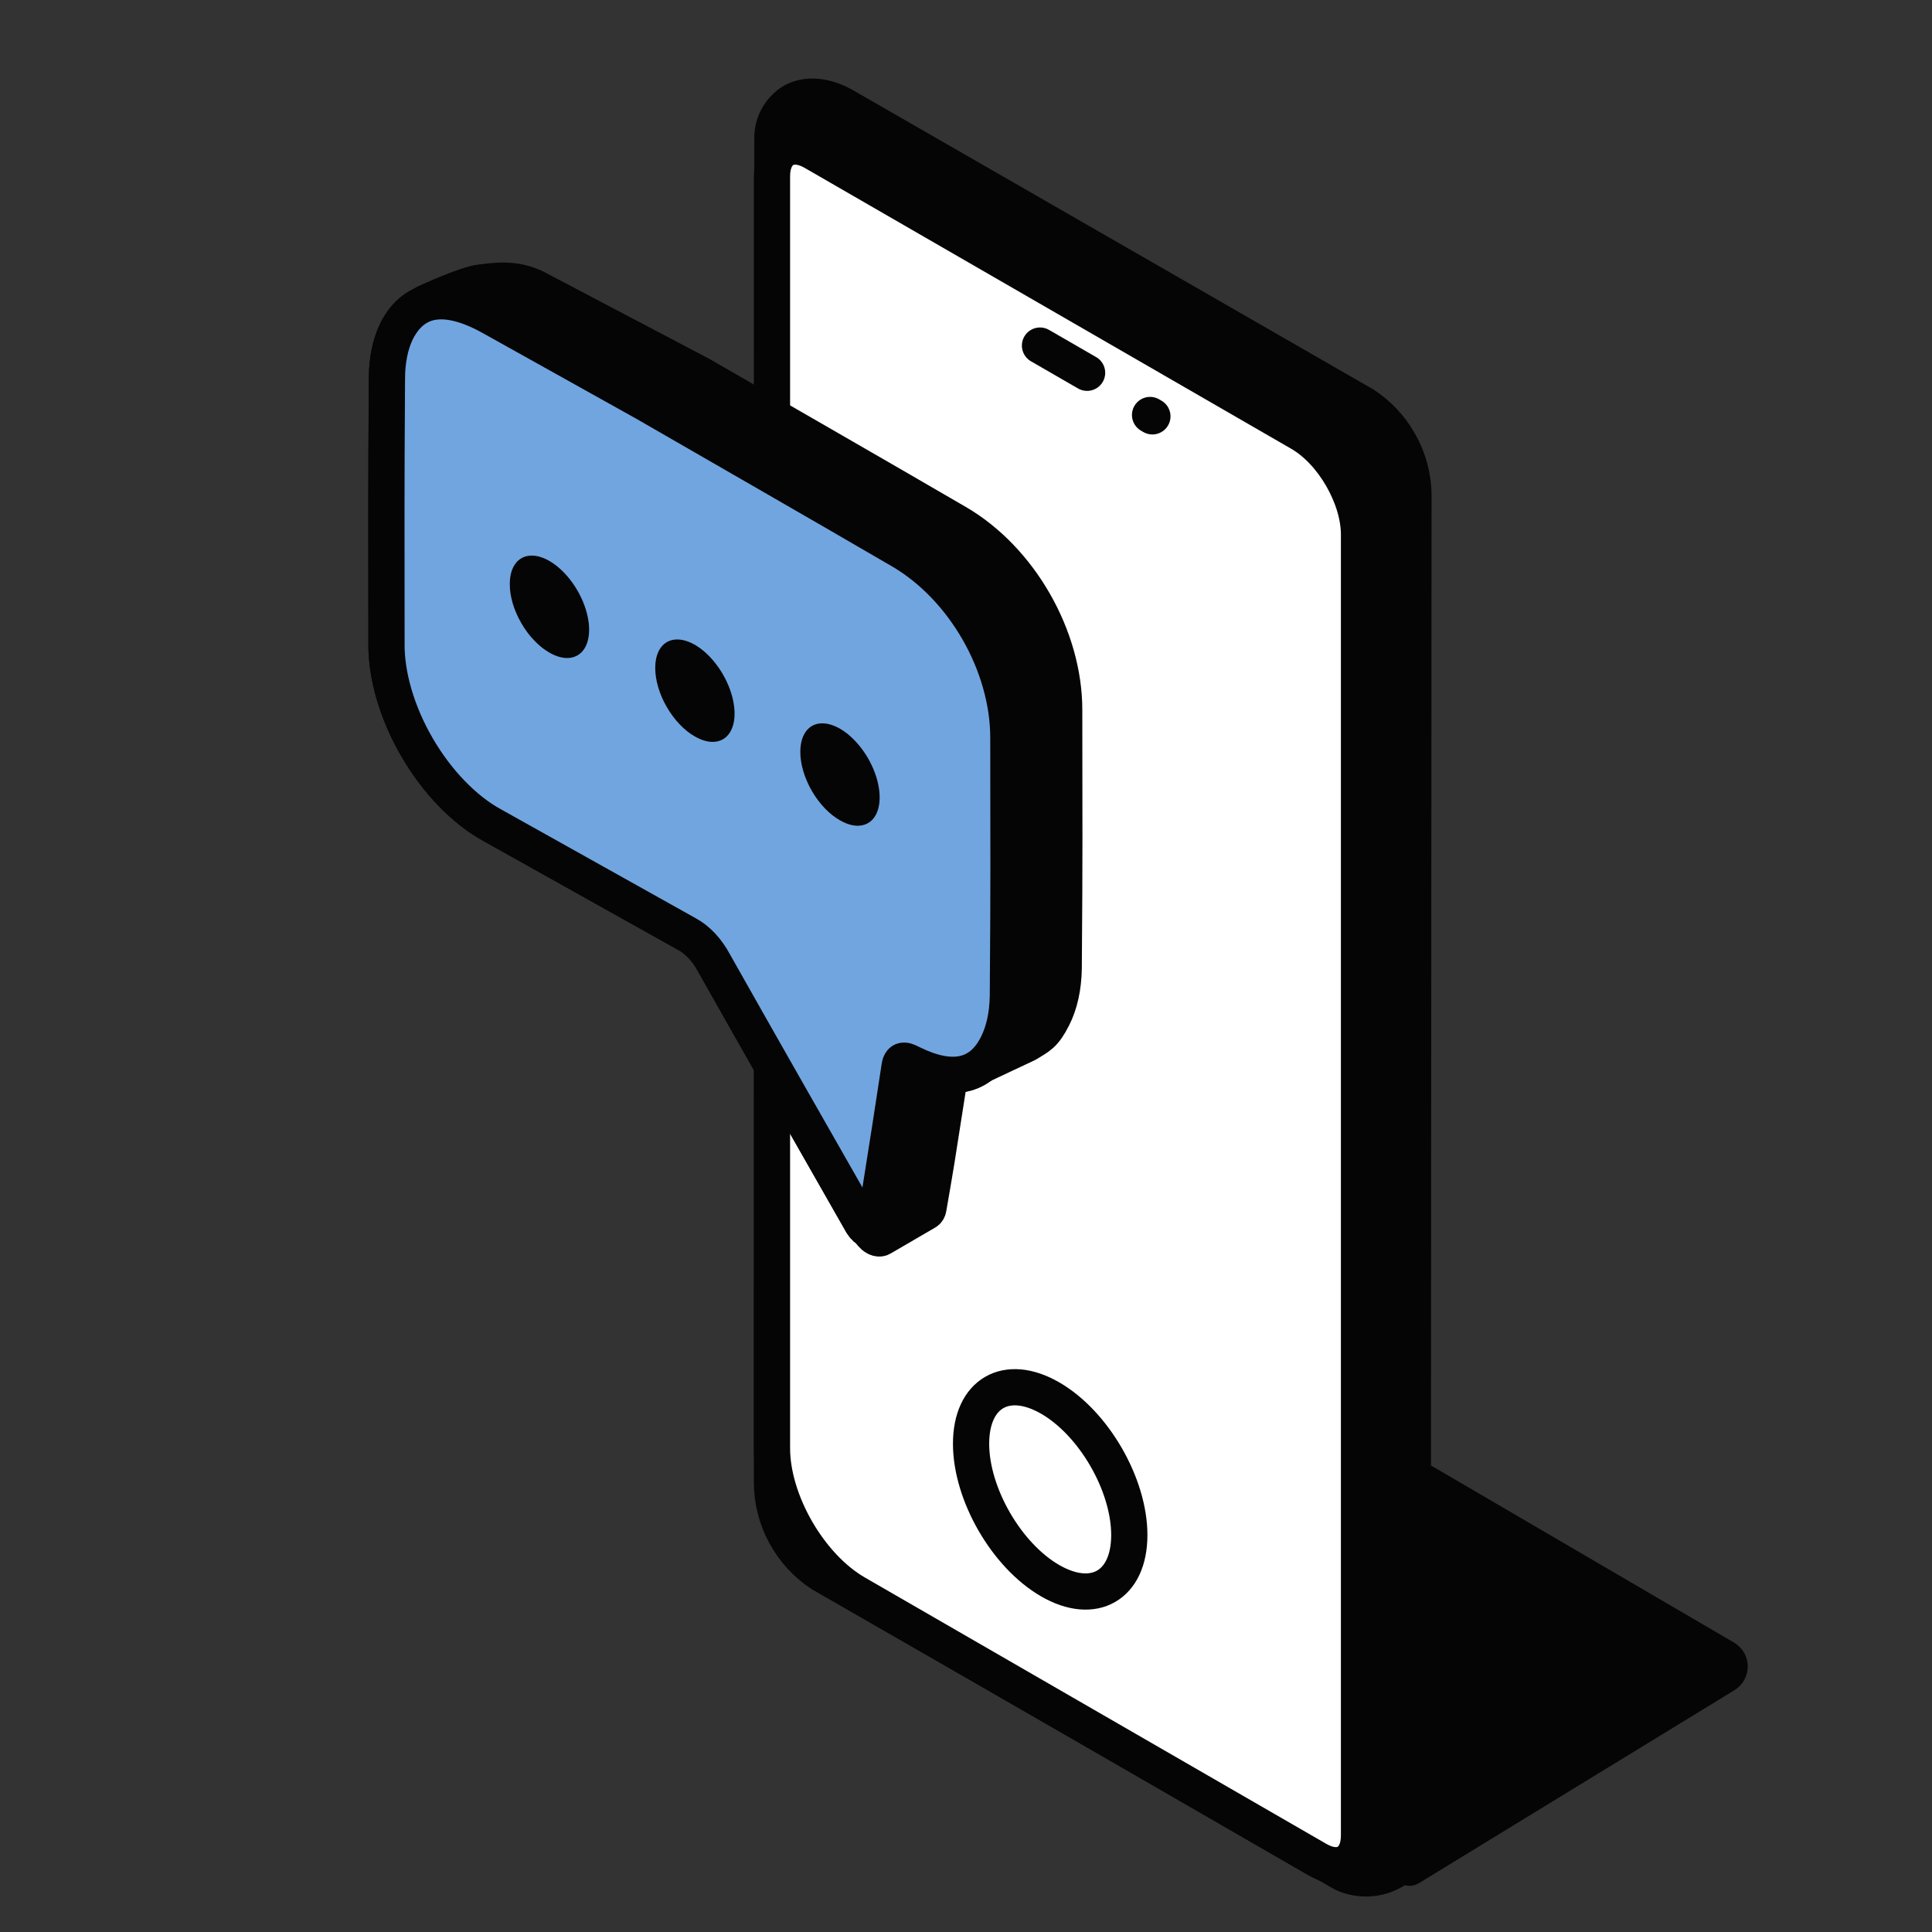
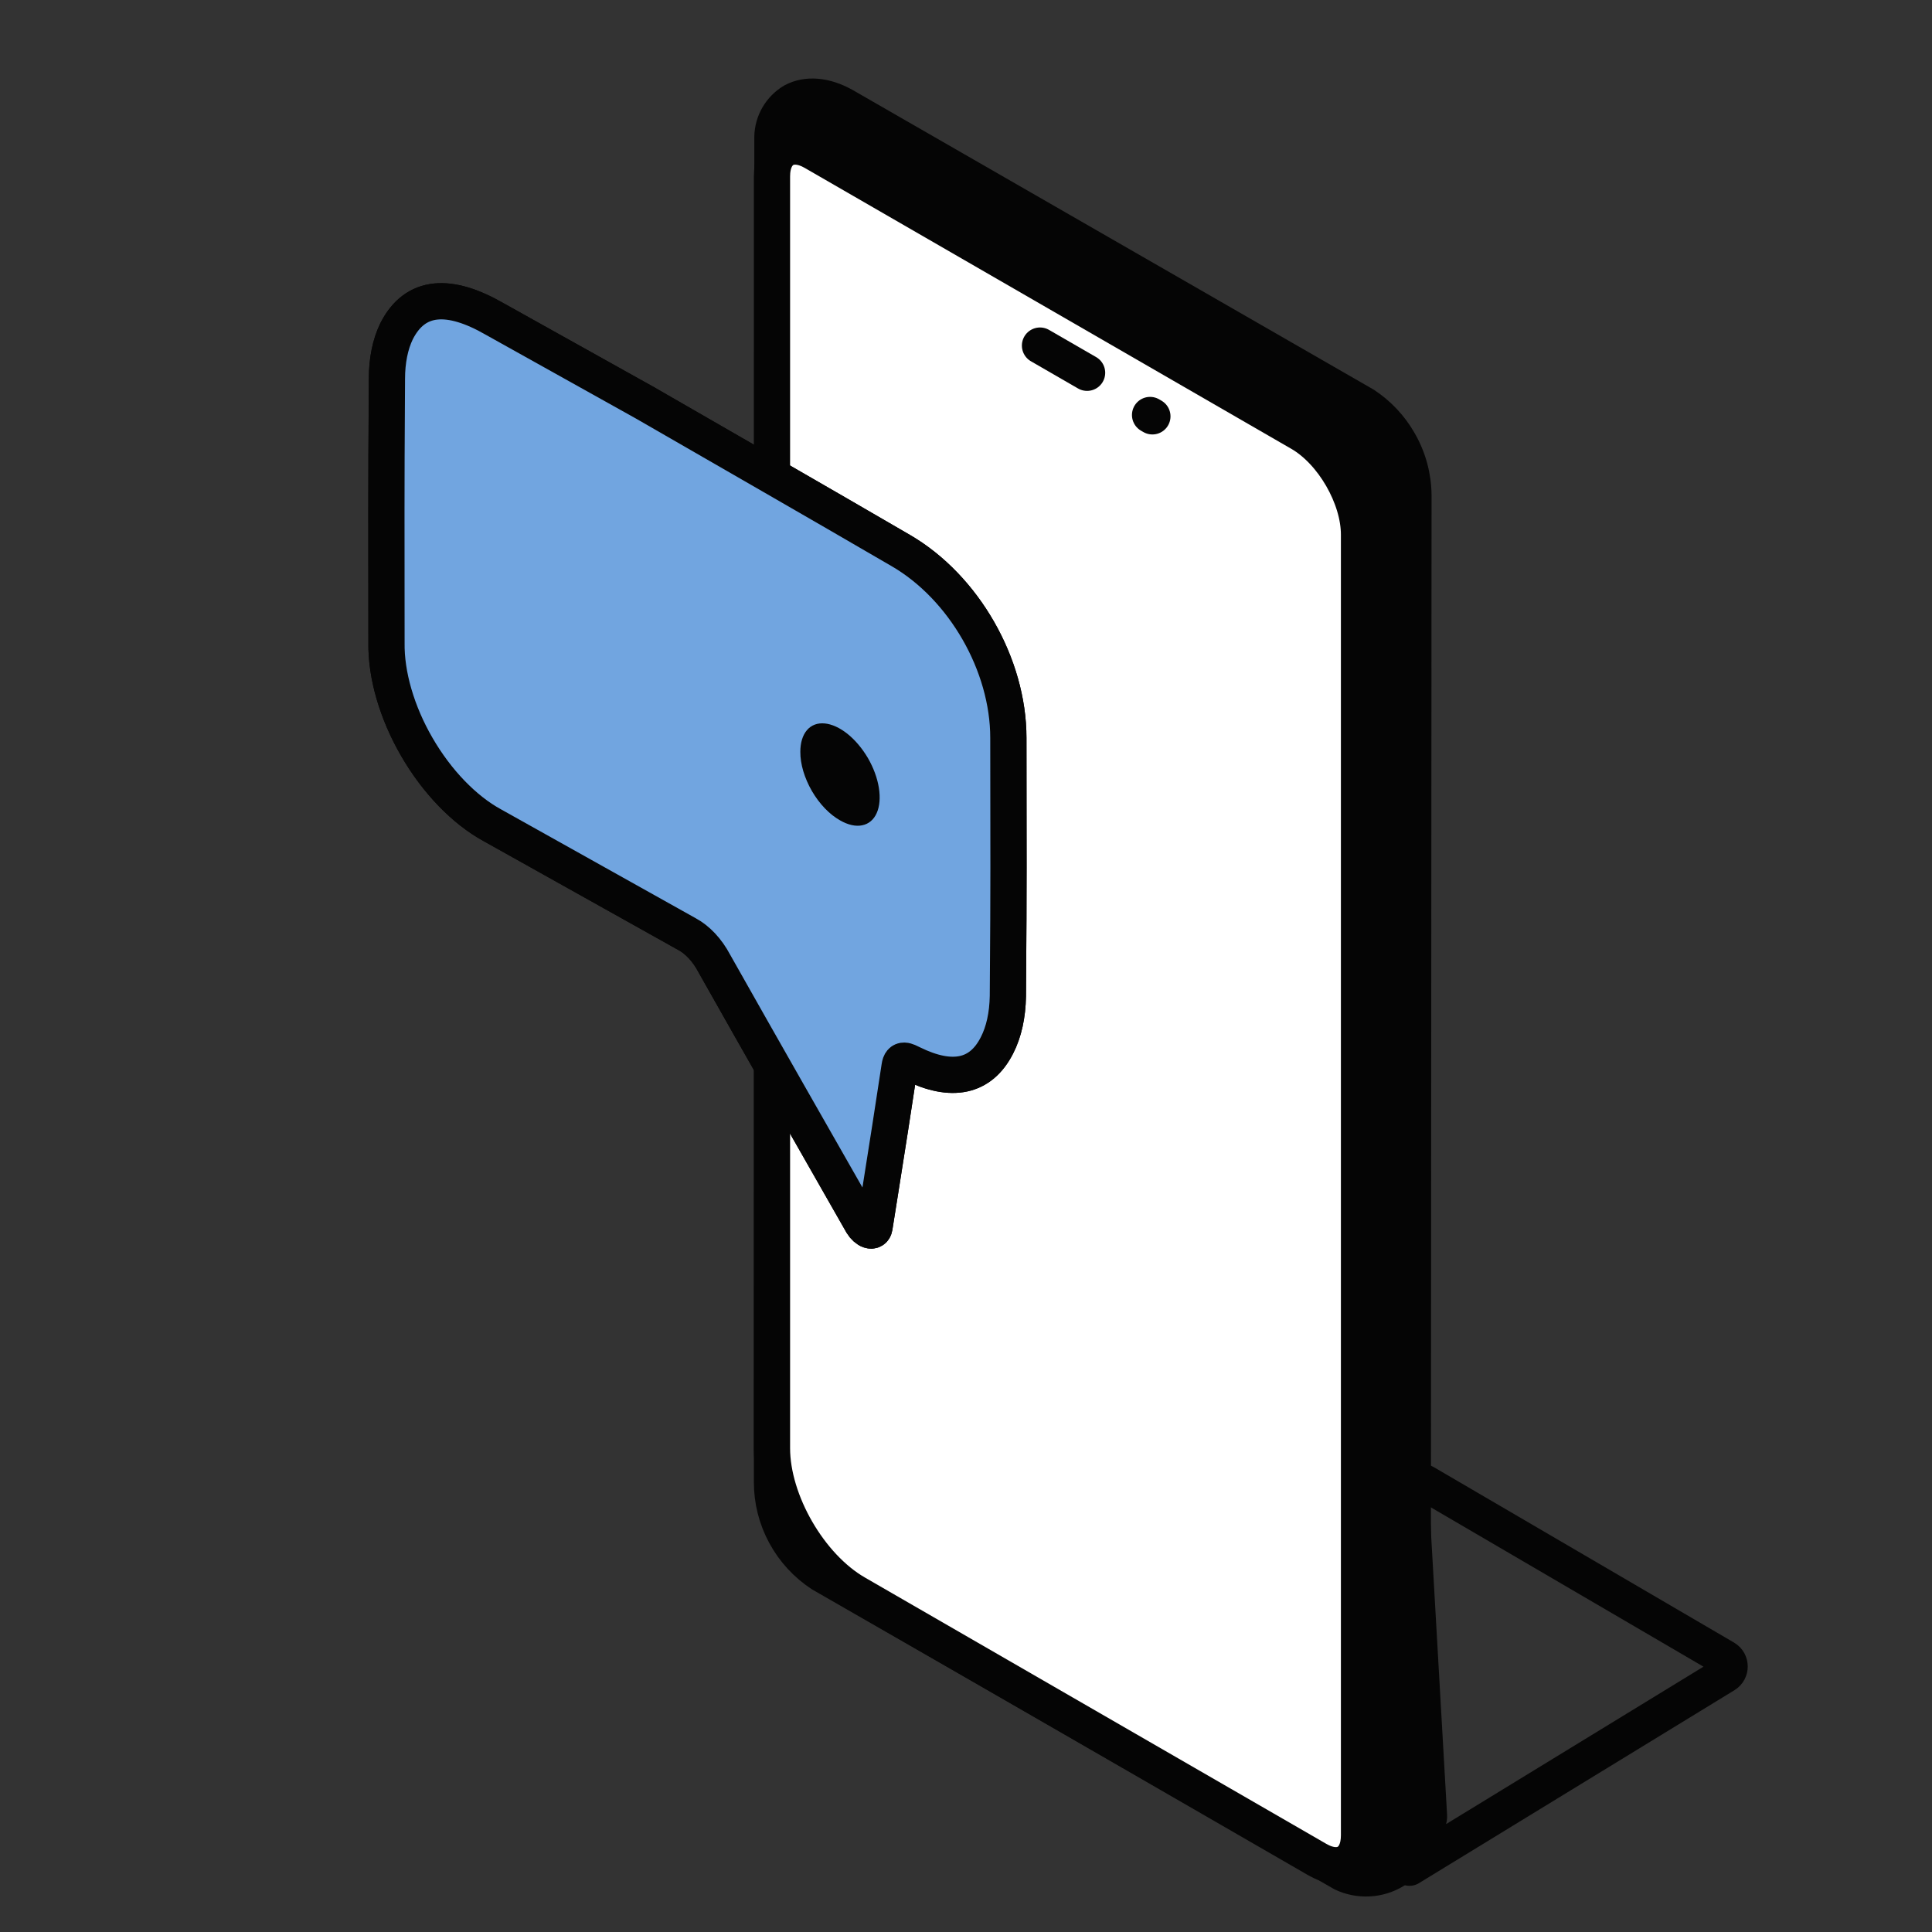
<svg xmlns="http://www.w3.org/2000/svg" width="40" height="40" viewBox="0 0 40 40" fill="none">
  <rect x="0" y="0" width="40" height="40" fill="#333333" stroke="none" />
-   <path d="M35.714 34.674L29.182 38.669L29.572 37.683C29.583 37.656 29.588 37.627 29.586 37.598L29.203 30.887C29.194 30.727 29.366 30.622 29.503 30.703L35.711 34.331C35.842 34.407 35.843 34.595 35.714 34.674Z" fill="#050505" />
  <path d="M35.714 34.674L29.182 38.669L29.572 37.683C29.583 37.656 29.588 37.627 29.586 37.598L29.203 30.887C29.194 30.727 29.366 30.622 29.503 30.703L35.711 34.331C35.842 34.407 35.843 34.595 35.714 34.674Z" stroke="#050505" stroke-width="0.75" stroke-linejoin="round" />
  <path d="M28.953 9.136C28.778 8.835 28.536 8.579 28.245 8.387L17.468 2.189C17.081 1.974 16.71 1.942 16.42 2.097C16.292 2.174 16.186 2.281 16.111 2.41C16.035 2.54 15.994 2.688 15.992 2.838L15.983 30.682C15.982 31.06 16.075 31.432 16.255 31.765C16.435 32.099 16.695 32.382 17.012 32.589L27.803 38.784C27.97 38.862 28.153 38.898 28.337 38.889C28.521 38.88 28.701 38.826 28.859 38.731C28.979 38.655 29.077 38.549 29.144 38.424C29.213 38.298 29.248 38.157 29.247 38.014L29.264 10.258C29.261 9.863 29.154 9.476 28.953 9.136Z" fill="#050505" stroke="#050505" stroke-width="0.75" stroke-linejoin="round" />
  <path d="M28.137 11.069C28.137 10.296 27.594 9.356 26.925 8.969L16.849 3.152C16.371 2.876 15.983 3.1 15.983 3.652V29.983C15.983 31.087 16.759 32.43 17.715 32.983L27.271 38.499C27.749 38.776 28.137 38.552 28.137 37.999V11.069Z" fill="white" stroke="#050505" stroke-width="0.75" stroke-linejoin="round" />
  <path d="M22.507 7.718L21.532 7.155" stroke="#050505" stroke-width="0.75" stroke-linecap="round" />
  <path d="M23.859 8.62L23.811 8.592" stroke="#050505" stroke-width="0.75" stroke-linecap="round" />
-   <path d="M23.381 31.782C23.381 30.738 22.648 29.468 21.743 28.945C20.839 28.423 20.105 28.846 20.105 29.891C20.105 30.935 20.839 32.205 21.743 32.727C22.648 33.249 23.381 32.826 23.381 31.782Z" fill="white" stroke="#050505" stroke-width="0.75" stroke-linejoin="round" />
-   <path d="M19.174 25.091C19.199 25.076 19.216 25.049 19.222 25.012C19.283 24.655 19.337 24.355 19.386 24.05C19.519 23.202 19.654 22.356 19.781 21.503C19.808 21.315 19.823 22.08 20.016 22.174C20.036 22.184 20.054 22.18 20.069 22.173L21.266 21.61C21.512 21.458 21.615 21.424 21.798 21.064C21.94 20.786 22.017 20.439 22.023 20.046C22.043 17.374 22.034 17.383 22.033 14.696C22.033 13.188 21.116 11.581 19.808 10.82C18.04 9.791 16.273 8.779 14.506 7.759L11.193 6.016C10.718 5.742 10.299 5.807 9.952 5.849C9.653 5.885 8.943 6.208 8.795 6.276C8.777 6.285 8.762 6.299 8.755 6.322C8.673 6.586 9.092 6.885 9.091 7.247C9.075 9.959 9.082 9.989 9.082 12.712C9.077 13.041 9.13 13.402 9.238 13.773C9.347 14.144 9.508 14.517 9.712 14.87C9.917 15.222 10.16 15.547 10.428 15.825C10.695 16.103 10.982 16.328 11.27 16.486C13.694 17.86 12.954 17.373 15.382 18.762C15.487 18.818 15.592 18.9 15.688 19.004C15.785 19.107 15.871 19.229 15.941 19.36C16.783 20.854 17.679 24.266 17.96 25.384C18.002 25.55 18.159 25.682 18.25 25.629L19.174 25.091Z" fill="#050505" stroke="#050505" stroke-width="0.75" stroke-linejoin="round" />
-   <path d="M17.85 25.332C17.94 25.478 18.084 25.533 18.105 25.407C18.15 25.131 18.193 24.856 18.229 24.628C18.363 23.781 18.497 22.935 18.625 22.082C18.651 21.895 18.764 21.962 18.89 22.024C19.708 22.425 20.307 22.302 20.641 21.643C20.784 21.365 20.86 21.018 20.867 20.625C20.887 17.953 20.878 17.962 20.877 15.275C20.877 13.767 19.96 12.16 18.651 11.399C16.884 10.37 15.117 9.358 13.349 8.338L10.243 6.605C9.311 6.068 8.597 6.091 8.209 6.861C8.078 7.133 8.011 7.468 8.011 7.845C7.994 10.557 8.002 10.587 8.002 13.31C7.997 13.639 8.05 14.001 8.158 14.371C8.266 14.742 8.427 15.115 8.632 15.468C8.836 15.82 9.079 16.145 9.347 16.423C9.615 16.701 9.901 16.926 10.19 17.084L14.226 19.341C14.331 19.397 14.435 19.479 14.532 19.582C14.629 19.686 14.715 19.808 14.784 19.939C15.799 21.739 16.825 23.535 17.85 25.332Z" fill="white" />
+   <path d="M17.85 25.332C17.94 25.478 18.084 25.533 18.105 25.407C18.15 25.131 18.193 24.856 18.229 24.628C18.363 23.781 18.497 22.935 18.625 22.082C18.651 21.895 18.764 21.962 18.89 22.024C19.708 22.425 20.307 22.302 20.641 21.643C20.784 21.365 20.86 21.018 20.867 20.625C20.887 17.953 20.878 17.962 20.877 15.275C20.877 13.767 19.96 12.16 18.651 11.399C16.884 10.37 15.117 9.358 13.349 8.338L10.243 6.605C9.311 6.068 8.597 6.091 8.209 6.861C8.078 7.133 8.011 7.468 8.011 7.845C7.994 10.557 8.002 10.587 8.002 13.31C7.997 13.639 8.05 14.001 8.158 14.371C8.266 14.742 8.427 15.115 8.632 15.468C8.836 15.82 9.079 16.145 9.347 16.423C9.615 16.701 9.901 16.926 10.19 17.084L14.226 19.341C14.629 19.686 14.715 19.808 14.784 19.939C15.799 21.739 16.825 23.535 17.85 25.332Z" fill="white" />
  <path d="M17.85 25.332C17.94 25.478 18.084 25.533 18.105 25.407C18.15 25.131 18.193 24.856 18.229 24.628C18.363 23.781 18.497 22.935 18.625 22.082C18.651 21.895 18.764 21.962 18.89 22.024C19.708 22.425 20.307 22.302 20.641 21.643C20.784 21.365 20.86 21.018 20.867 20.625C20.887 17.953 20.878 17.962 20.877 15.275C20.877 13.767 19.96 12.16 18.651 11.399C16.884 10.37 15.117 9.358 13.349 8.338L10.243 6.605C9.311 6.068 8.597 6.091 8.209 6.861C8.078 7.133 8.011 7.468 8.011 7.845C7.994 10.557 8.002 10.587 8.002 13.31C7.997 13.639 8.05 14.001 8.158 14.371C8.266 14.742 8.427 15.115 8.632 15.468C8.836 15.82 9.079 16.145 9.347 16.423C9.615 16.701 9.901 16.926 10.19 17.084L14.226 19.341C14.331 19.397 14.435 19.479 14.532 19.582C14.629 19.686 14.715 19.808 14.784 19.939C15.799 21.739 16.825 23.535 17.85 25.332Z" stroke="#050505" stroke-width="0.75" stroke-miterlimit="10" />
  <path d="M17.85 25.332C17.94 25.478 18.084 25.533 18.105 25.407C18.15 25.131 18.193 24.856 18.229 24.628C18.363 23.781 18.497 22.935 18.625 22.082C18.651 21.895 18.764 21.962 18.89 22.024C19.708 22.425 20.307 22.302 20.641 21.643C20.784 21.365 20.86 21.018 20.867 20.625C20.887 17.953 20.878 17.962 20.877 15.275C20.877 13.767 19.96 12.16 18.651 11.399C16.884 10.37 15.117 9.358 13.349 8.338L10.243 6.605C9.311 6.068 8.597 6.091 8.209 6.861C8.078 7.133 8.011 7.468 8.011 7.845C7.994 10.557 8.002 10.587 8.002 13.31C7.997 13.639 8.05 14.001 8.158 14.371C8.266 14.742 8.427 15.115 8.632 15.468C8.836 15.82 9.079 16.145 9.347 16.423C9.615 16.701 9.901 16.926 10.19 17.084L14.226 19.341C14.331 19.397 14.435 19.479 14.532 19.582C14.629 19.686 14.715 19.808 14.784 19.939C15.799 21.739 16.825 23.535 17.85 25.332Z" fill="#71A5E0" stroke="#050505" stroke-width="0.75" stroke-miterlimit="10" />
  <path d="M17.395 16.986C17.287 16.926 17.179 16.841 17.079 16.737C16.978 16.632 16.887 16.51 16.81 16.378C16.733 16.245 16.673 16.105 16.631 15.966C16.59 15.827 16.569 15.691 16.57 15.566C16.57 15.378 16.617 15.222 16.707 15.117C16.796 15.012 16.924 14.964 17.074 14.978C17.224 14.992 17.389 15.068 17.548 15.195C17.707 15.323 17.854 15.498 17.97 15.696C18.085 15.895 18.164 16.109 18.196 16.311C18.228 16.514 18.213 16.696 18.151 16.834C18.09 16.972 17.985 17.06 17.85 17.087C17.716 17.115 17.557 17.079 17.395 16.986Z" fill="#050505" />
-   <path d="M14.385 15.247C14.277 15.186 14.17 15.1 14.07 14.995C13.97 14.889 13.879 14.767 13.803 14.634C13.726 14.502 13.666 14.362 13.626 14.223C13.585 14.083 13.565 13.948 13.566 13.824C13.567 13.636 13.615 13.481 13.706 13.377C13.796 13.274 13.925 13.227 14.075 13.242C14.225 13.257 14.39 13.334 14.55 13.463C14.709 13.592 14.855 13.768 14.97 13.967C15.084 14.166 15.162 14.38 15.193 14.582C15.225 14.784 15.208 14.966 15.145 15.103C15.083 15.24 14.977 15.326 14.842 15.352C14.706 15.378 14.547 15.341 14.385 15.247Z" fill="#050505" />
-   <path d="M10.555 12.092C10.554 11.904 10.602 11.748 10.692 11.643C10.782 11.539 10.91 11.491 11.06 11.505C11.21 11.52 11.375 11.596 11.534 11.724C11.693 11.852 11.84 12.027 11.955 12.226C12.07 12.424 12.149 12.639 12.181 12.841C12.213 13.043 12.197 13.225 12.135 13.363C12.073 13.501 11.968 13.588 11.833 13.615C11.698 13.642 11.54 13.606 11.377 13.513C11.269 13.452 11.162 13.367 11.062 13.262C10.961 13.158 10.87 13.035 10.794 12.903C10.717 12.771 10.656 12.63 10.615 12.491C10.574 12.352 10.554 12.216 10.555 12.092Z" fill="#050505" />
</svg>